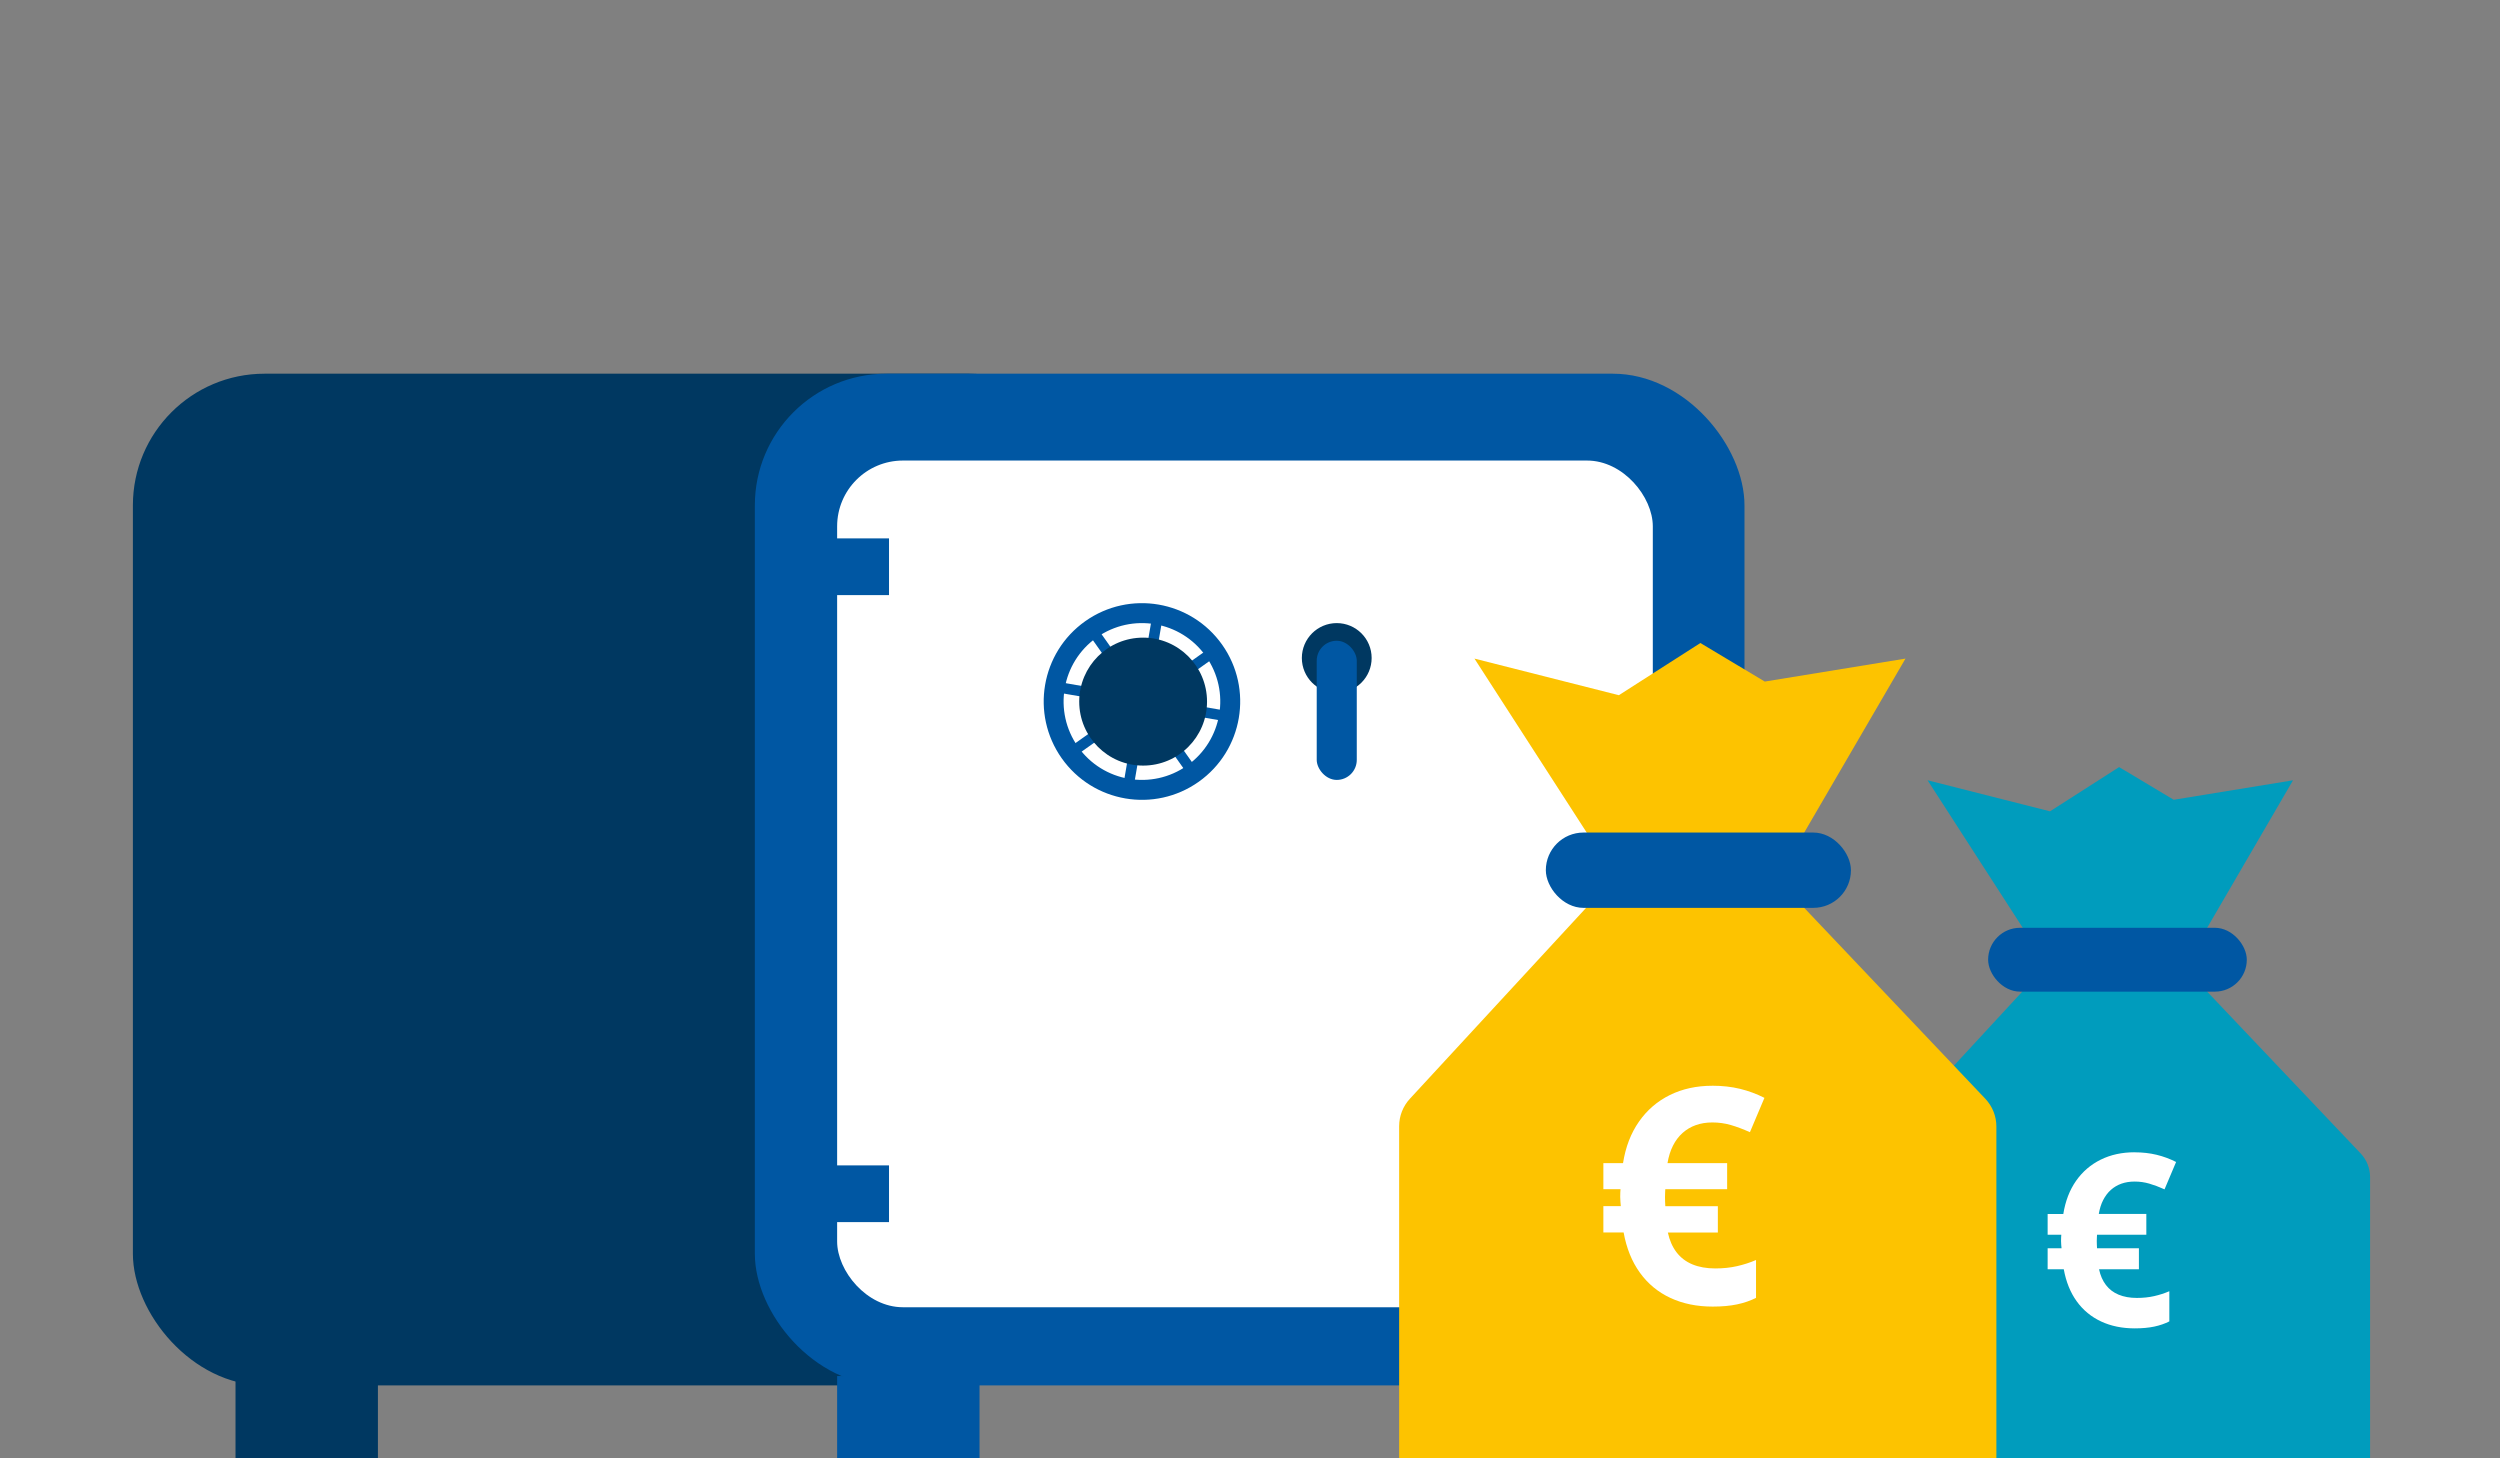
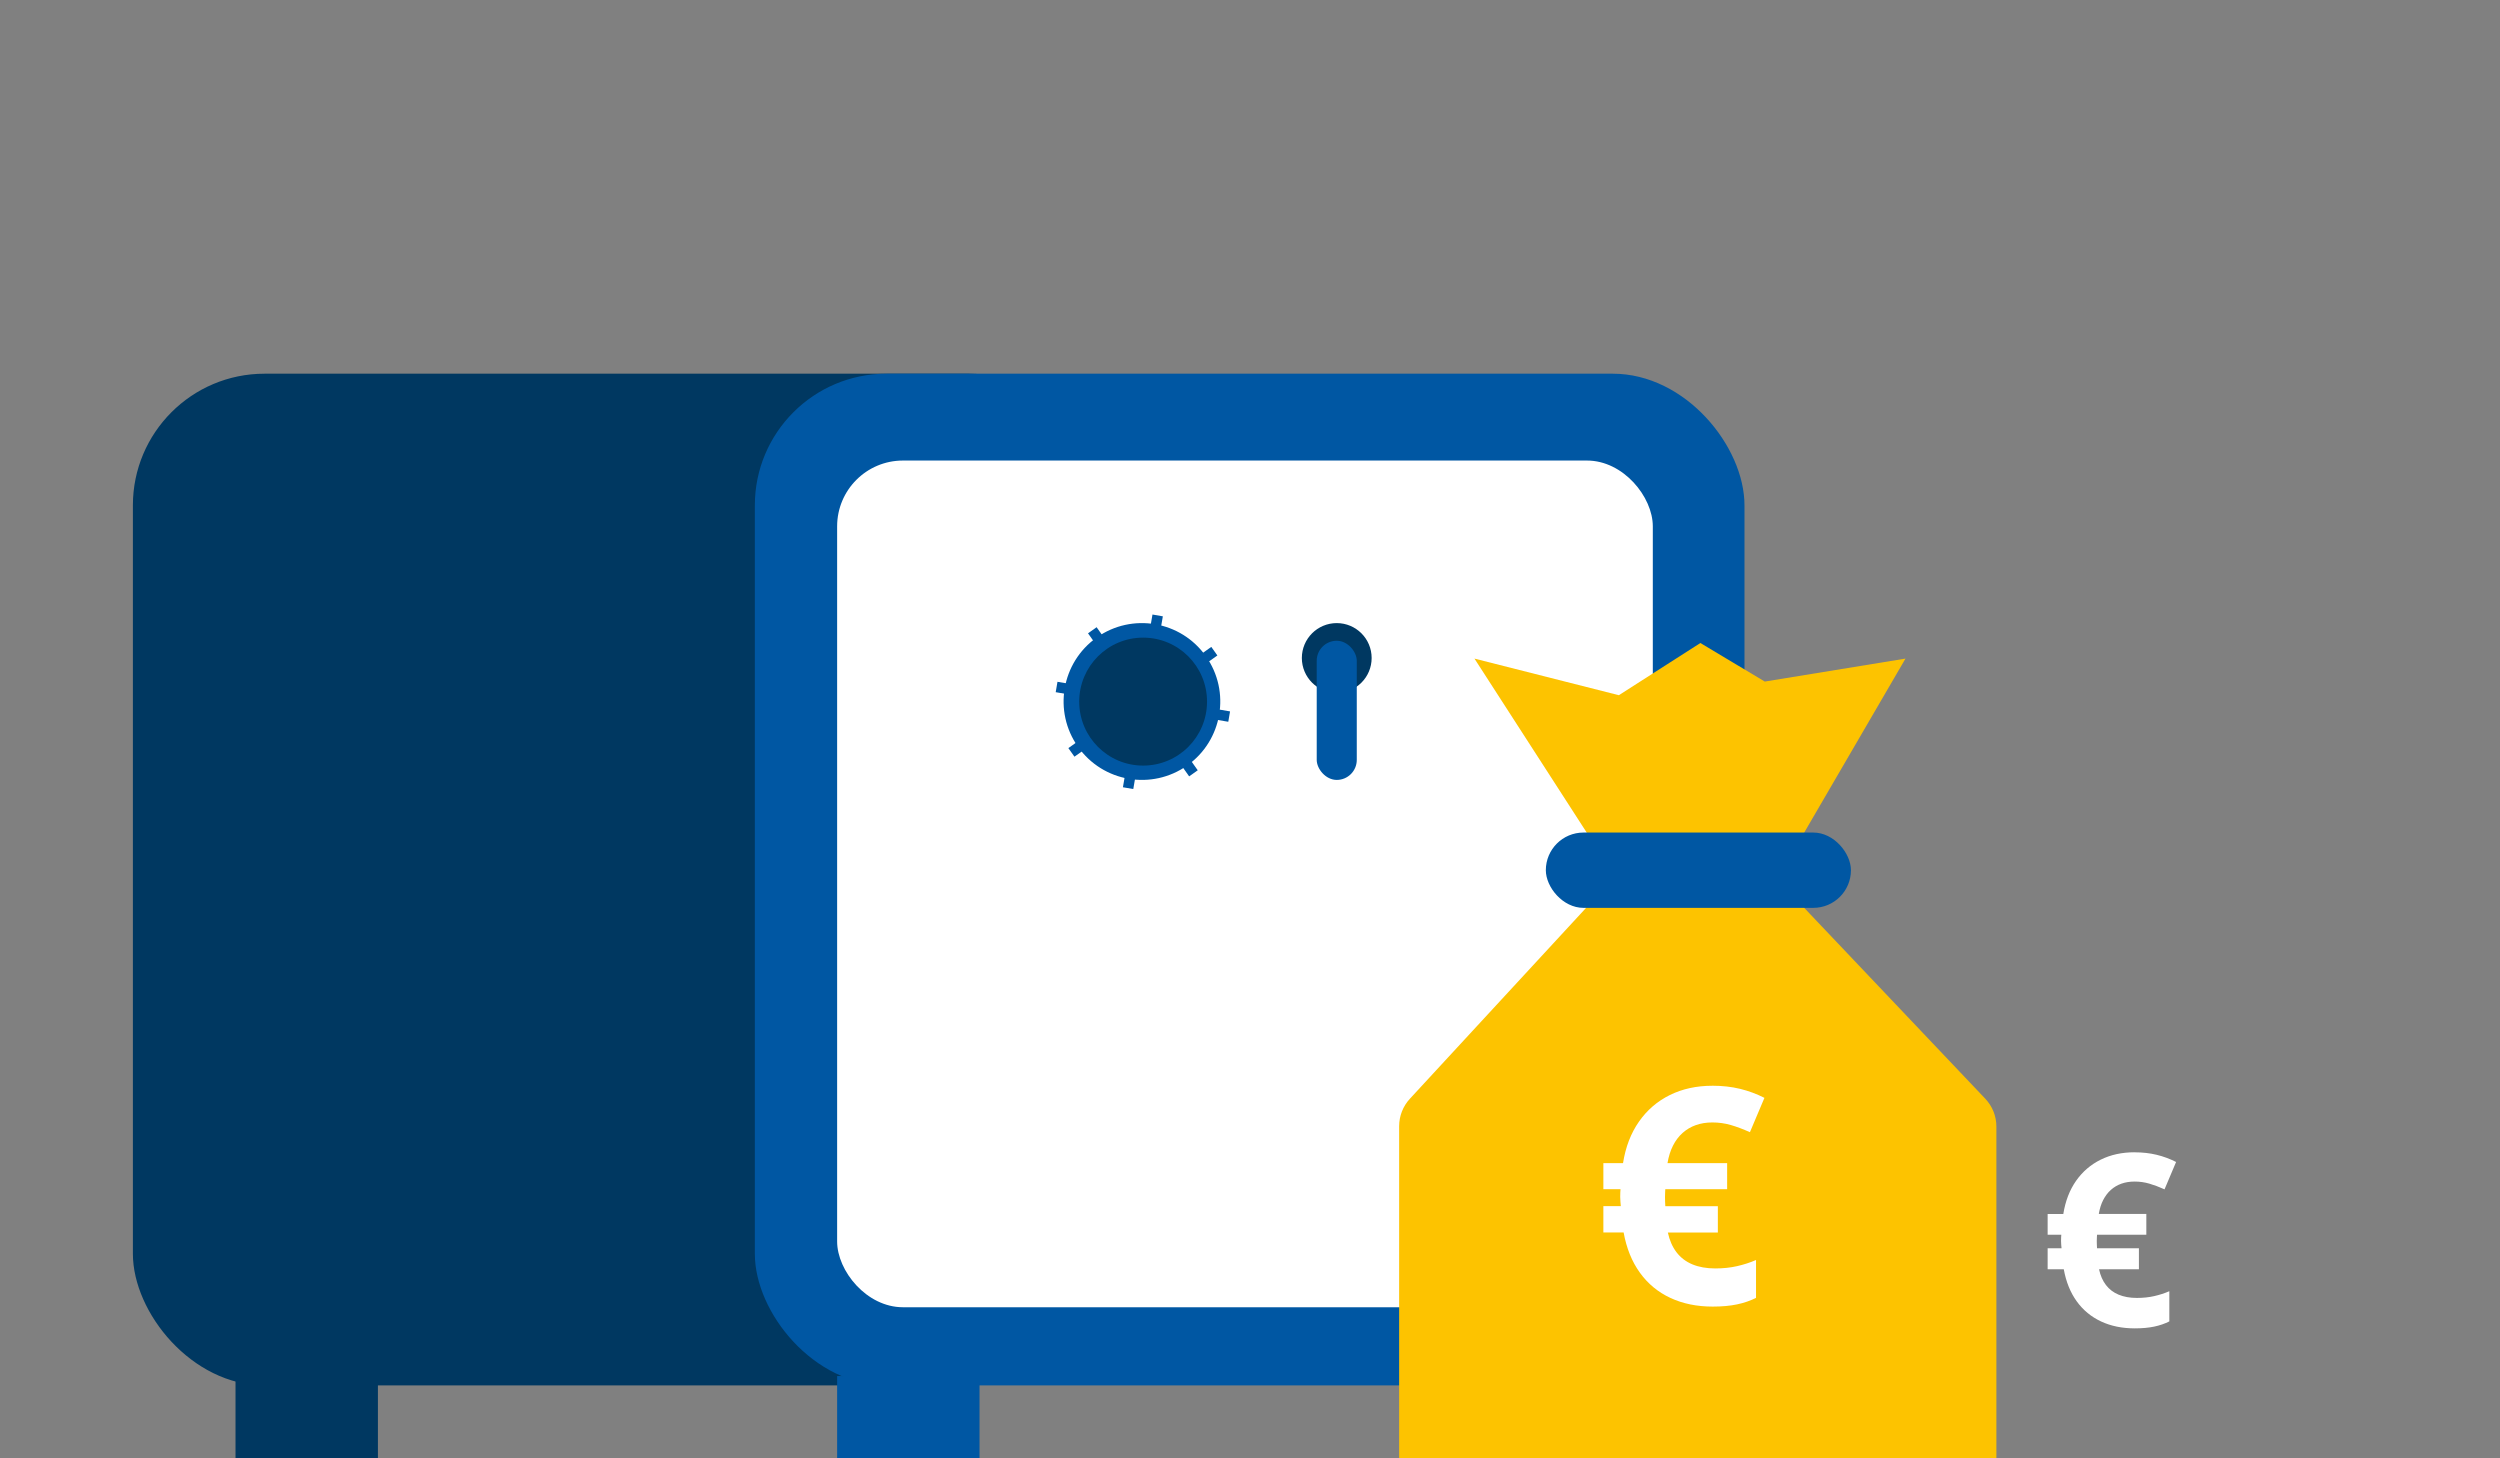
<svg xmlns="http://www.w3.org/2000/svg" id="Design" viewBox="0 0 960 560">
  <rect x="0" y="0" width="960" height="560" fill="#808080" stroke="none" />
  <rect x="579.99" y="528.41" width="54.68" height="31.59" fill="#0057a3" />
  <rect x="51.03" y="143.5" width="371.75" height="388.5" rx="50.55" ry="50.55" fill="#003861" />
  <rect x="289.86" y="143.5" width="380.02" height="388.5" rx="50.55" ry="50.55" fill="#0057a3" />
  <rect x="321.46" y="176.85" width="313.22" height="325.13" rx="25.27" ry="25.27" fill="#fff" />
-   <rect x="302.91" y="206.73" width="38.46" height="21.78" transform="translate(644.29 435.25) rotate(-180)" fill="#0057a3" />
-   <rect x="302.91" y="447.5" width="38.46" height="21.78" transform="translate(644.29 916.79) rotate(-180)" fill="#0057a3" />
  <polygon points="421.1 240.85 437.7 264.34 442.55 235.98 446.53 236.67 441.68 265.02 465.14 248.41 467.47 251.7 444.01 268.32 472.34 273.18 471.66 277.16 443.33 272.3 459.93 295.79 456.63 298.12 440.03 274.63 435.18 302.99 431.2 302.31 436.05 273.95 412.59 290.57 410.25 287.27 433.72 270.65 405.39 265.8 406.07 261.81 434.4 266.67 417.8 243.19 421.1 240.85" fill="#0057a3" />
-   <path d="M416.72,238.55c-17.01,12.05-21.04,35.61-9.01,52.64,12.04,17.03,35.58,21.06,52.59,9.02,17.01-12.05,21.04-35.61,9.01-52.64-12.04-17.03-35.58-21.06-52.59-9.02ZM421.13,244.8c13.56-9.6,32.34-6.38,41.93,7.19,9.6,13.57,6.38,32.36-7.18,41.97-13.56,9.6-32.34,6.38-41.93-7.19-9.6-13.57-6.38-32.36,7.18-41.97Z" fill="#0057a3" />
+   <path d="M416.72,238.55ZM421.13,244.8c13.56-9.6,32.34-6.38,41.93,7.19,9.6,13.57,6.38,32.36-7.18,41.97-13.56,9.6-32.34,6.38-41.93-7.19-9.6-13.57-6.38-32.36,7.18-41.97Z" fill="#0057a3" />
  <ellipse cx="438.96" cy="269.42" rx="24.54" ry="24.57" fill="#003861" />
  <circle cx="513.31" cy="252.67" r="13.4" fill="#003861" />
  <rect x="505.62" y="246.05" width="15.38" height="53.44" rx="7.69" ry="7.69" fill="#0057a3" />
  <rect x="321.46" y="528.41" width="54.68" height="31.59" fill="#0057a3" />
  <rect x="90.44" y="528.41" width="54.68" height="31.59" fill="#003861" />
-   <path d="M910.11,560h-194.43v-108.13c0-3.31,1.25-6.5,3.49-8.93l57.37-62.15.19-24.52-36.54-56.64,47.01,11.92,26.54-16.99,20.97,12.55,45.81-7.48-32.97,56.64v24.52l58.94,62.13c2.32,2.45,3.62,5.69,3.62,9.07v108.02Z" fill="#009cbd" />
-   <rect x="763.44" y="356.27" width="99.33" height="24.52" rx="12.26" ry="12.26" fill="#0057a3" />
  <path d="M766.6,560h-229.33v-127.53c0-3.91,1.47-7.67,4.12-10.54l67.67-73.31.23-28.92-43.1-66.8,55.45,14.06,31.3-20.04,24.74,14.8,54.03-8.82-38.89,66.8v28.92l69.52,73.28c2.74,2.89,4.27,6.71,4.27,10.69v127.41Z" fill="#fdc300" />
  <rect x="593.6" y="319.7" width="117.16" height="28.92" rx="14.46" ry="14.46" fill="#0057a3" />
  <path d="M657.55,416.92c3.82,0,7.37.4,10.62,1.19,3.26.8,6.38,1.95,9.37,3.47l-5.57,13.18c-2.62-1.17-5.05-2.09-7.33-2.75-2.27-.66-4.64-.99-7.1-.99-2.31,0-4.43.34-6.34,1.02-1.92.68-3.61,1.69-5.09,3.01-1.48,1.32-2.71,2.95-3.69,4.89-.98,1.93-1.68,4.17-2.1,6.7h22.9v10h-23.75c0,.26-.02.66-.06,1.19-.04.53-.05,1.14-.05,1.82,0,.61,0,1.19.03,1.73.02.55.05,1.15.09,1.79h20.17v10.11h-19.2c.64,2.99,1.75,5.52,3.32,7.58s3.61,3.62,6.11,4.66c2.5,1.04,5.43,1.56,8.81,1.56,2.99,0,5.77-.29,8.35-.88,2.58-.59,5-1.37,7.27-2.36v14.54c-2.16,1.1-4.58,1.93-7.27,2.5-2.69.57-5.81.85-9.37.85-6.06,0-11.47-1.11-16.22-3.32-4.76-2.22-8.67-5.44-11.73-9.69-3.07-4.24-5.15-9.39-6.25-15.45h-7.78v-10.11h6.7c-.03-.42-.09-.96-.14-1.62-.06-.66-.09-1.29-.09-1.9,0-.57,0-1.13.03-1.67.02-.55.05-.99.09-1.33h-6.59v-10h7.55c.98-6.21,3.03-11.53,6.14-15.96,3.1-4.43,7.06-7.83,11.87-10.2,4.81-2.37,10.25-3.55,16.31-3.55Z" fill="#fff" />
  <path d="M819.67,442.49c3.05,0,5.87.32,8.48.95,2.6.63,5.09,1.56,7.47,2.76l-4.44,10.51c-2.08-.94-4.03-1.67-5.85-2.2-1.81-.53-3.7-.79-5.66-.79-1.84,0-3.52.27-5.05.81-1.53.55-2.87,1.34-4.06,2.4-1.18,1.06-2.15,2.36-2.94,3.89-.79,1.54-1.35,3.32-1.68,5.34h18.25v7.97h-18.93c0,.21-.01.53-.05.95-.03.42-.05.91-.05,1.45,0,.48.01.94.03,1.38.01.44.04.91.07,1.43h16.08v8.06h-15.31c.51,2.39,1.39,4.4,2.65,6.05,1.25,1.64,2.87,2.88,4.87,3.71,2,.83,4.33,1.25,7.02,1.25,2.38,0,4.6-.23,6.65-.7,2.05-.47,3.99-1.09,5.8-1.88v11.59c-1.72.88-3.65,1.54-5.8,2-2.14.45-4.63.68-7.47.68-4.83,0-9.14-.88-12.93-2.65-3.79-1.77-6.91-4.34-9.35-7.72s-4.11-7.49-4.98-12.32h-6.2v-8.06h5.34c-.03-.33-.07-.76-.12-1.29-.04-.53-.07-1.03-.07-1.52,0-.46,0-.9.03-1.34.01-.44.03-.79.07-1.06h-5.25v-7.97h6.02c.79-4.95,2.42-9.19,4.9-12.73,2.48-3.53,5.63-6.24,9.47-8.13,3.83-1.89,8.17-2.83,12.99-2.83Z" fill="#fff" />
</svg>